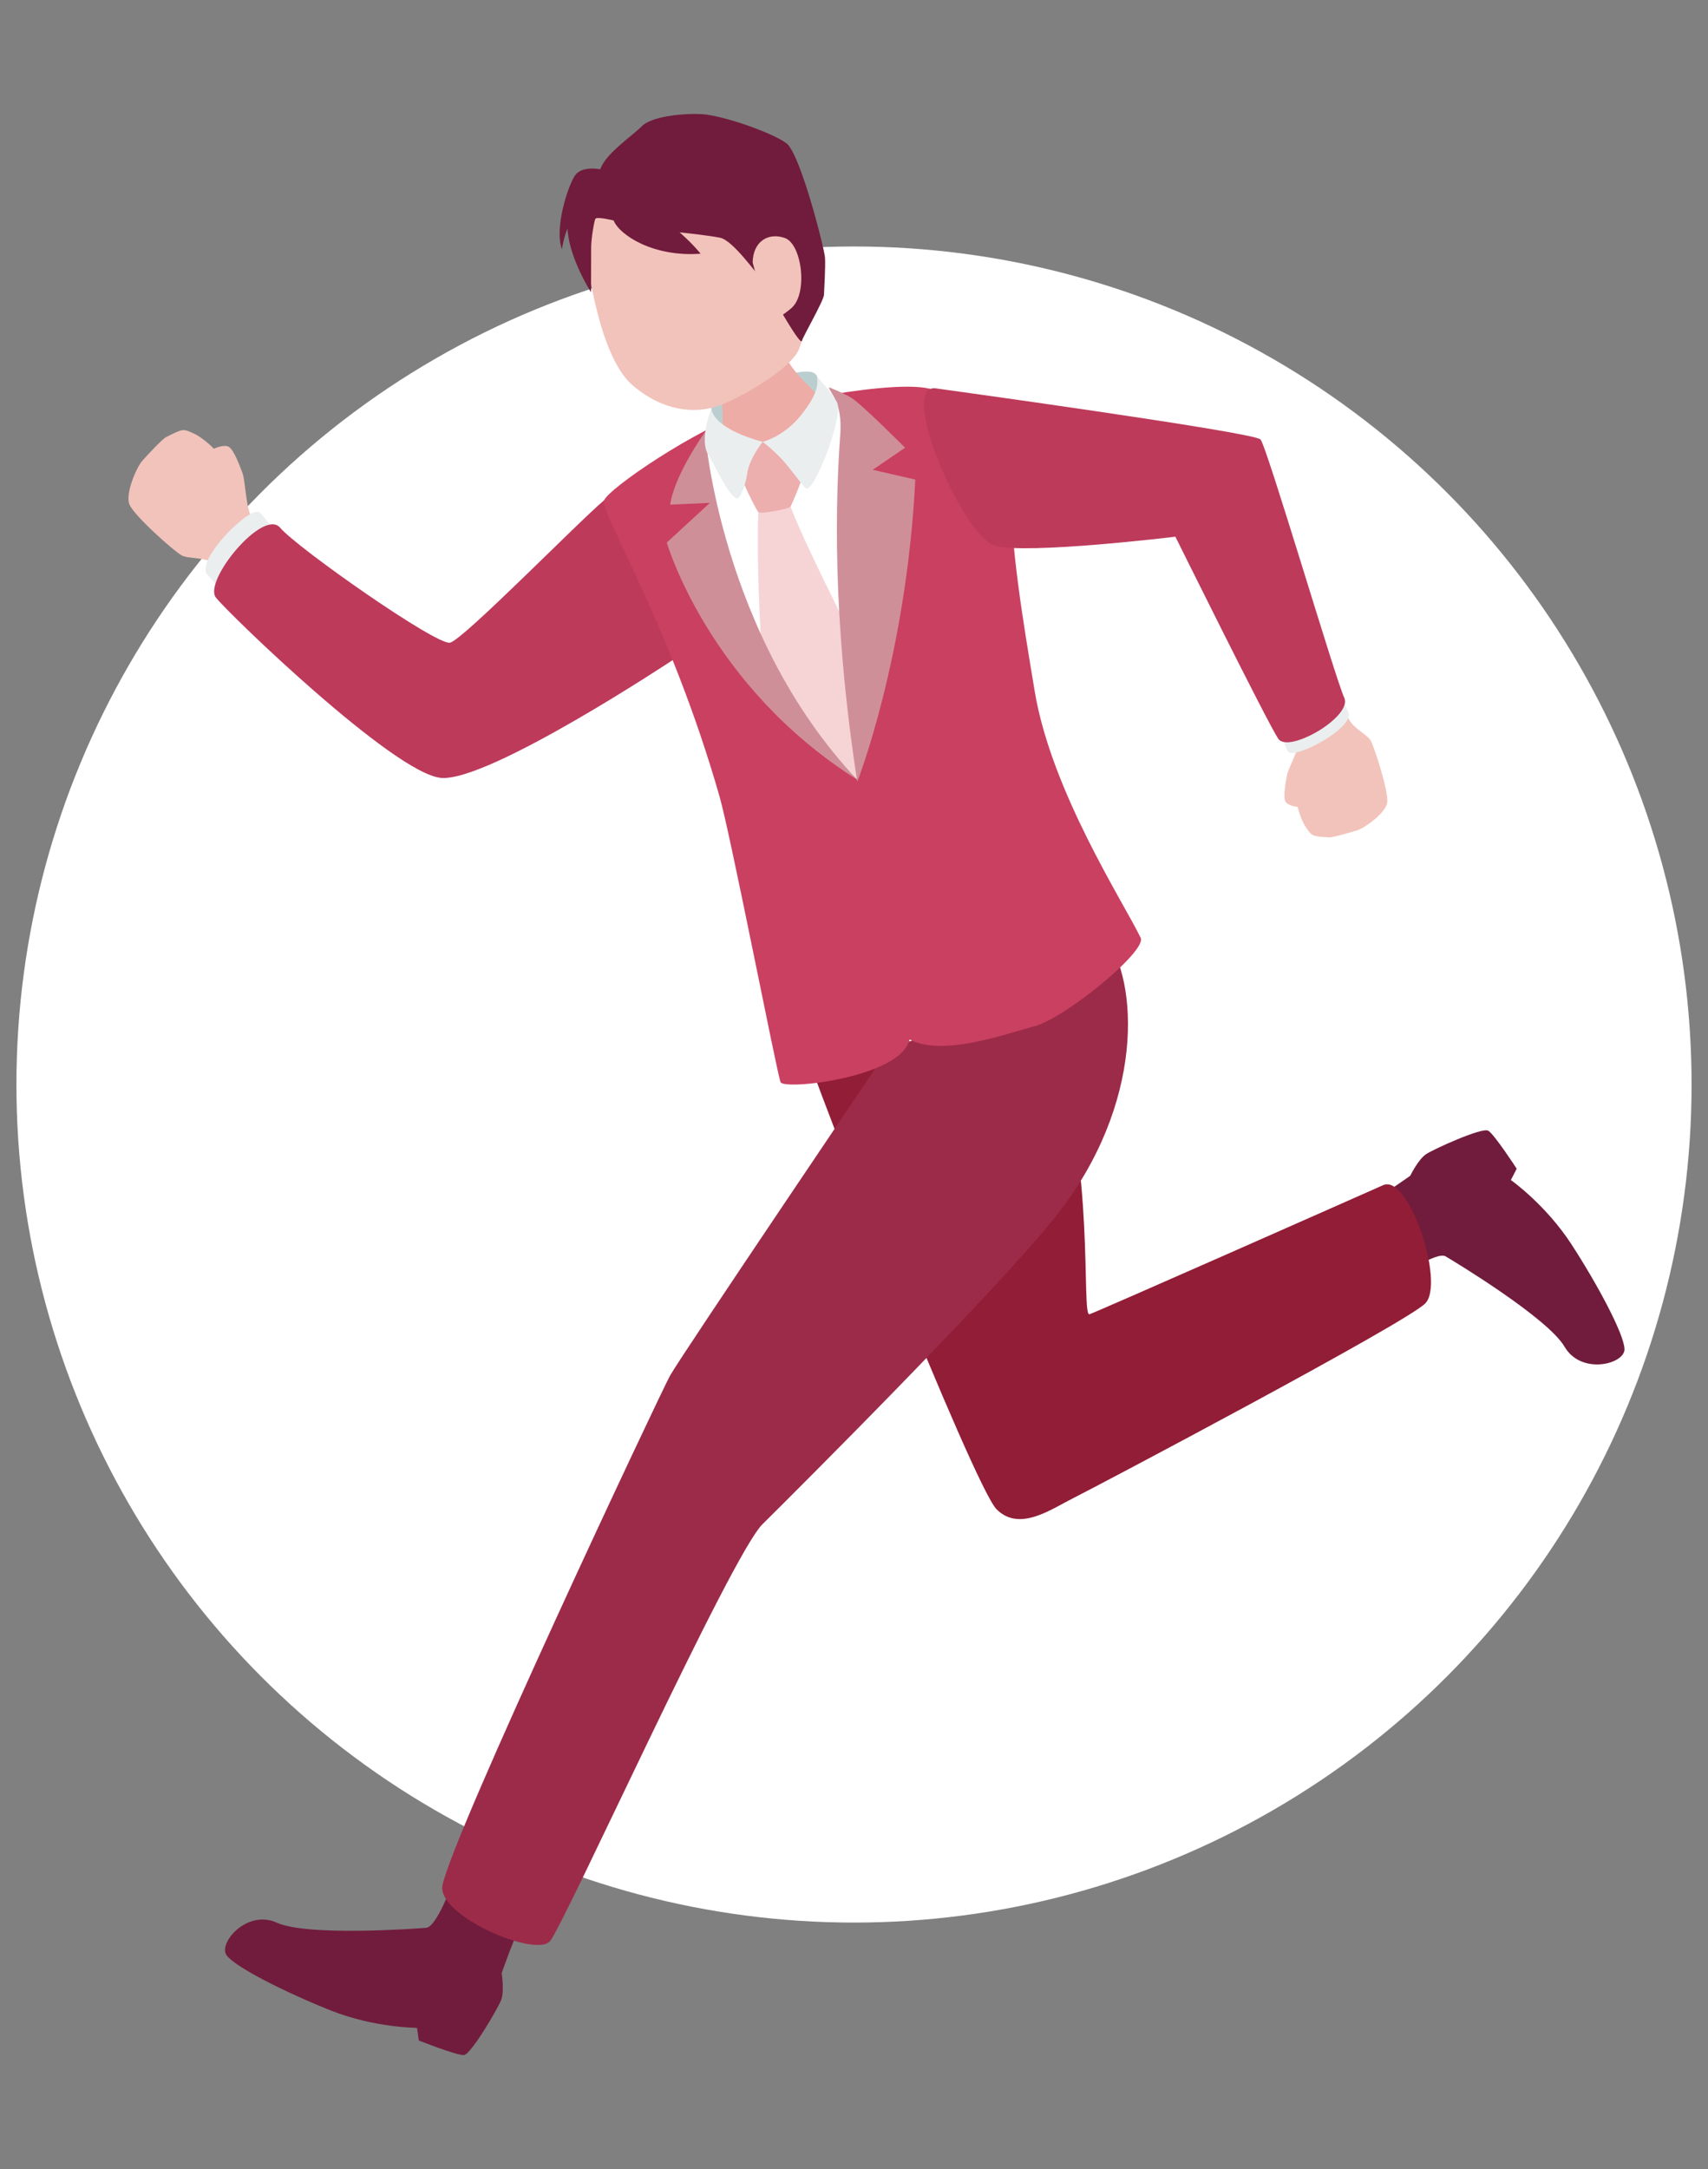
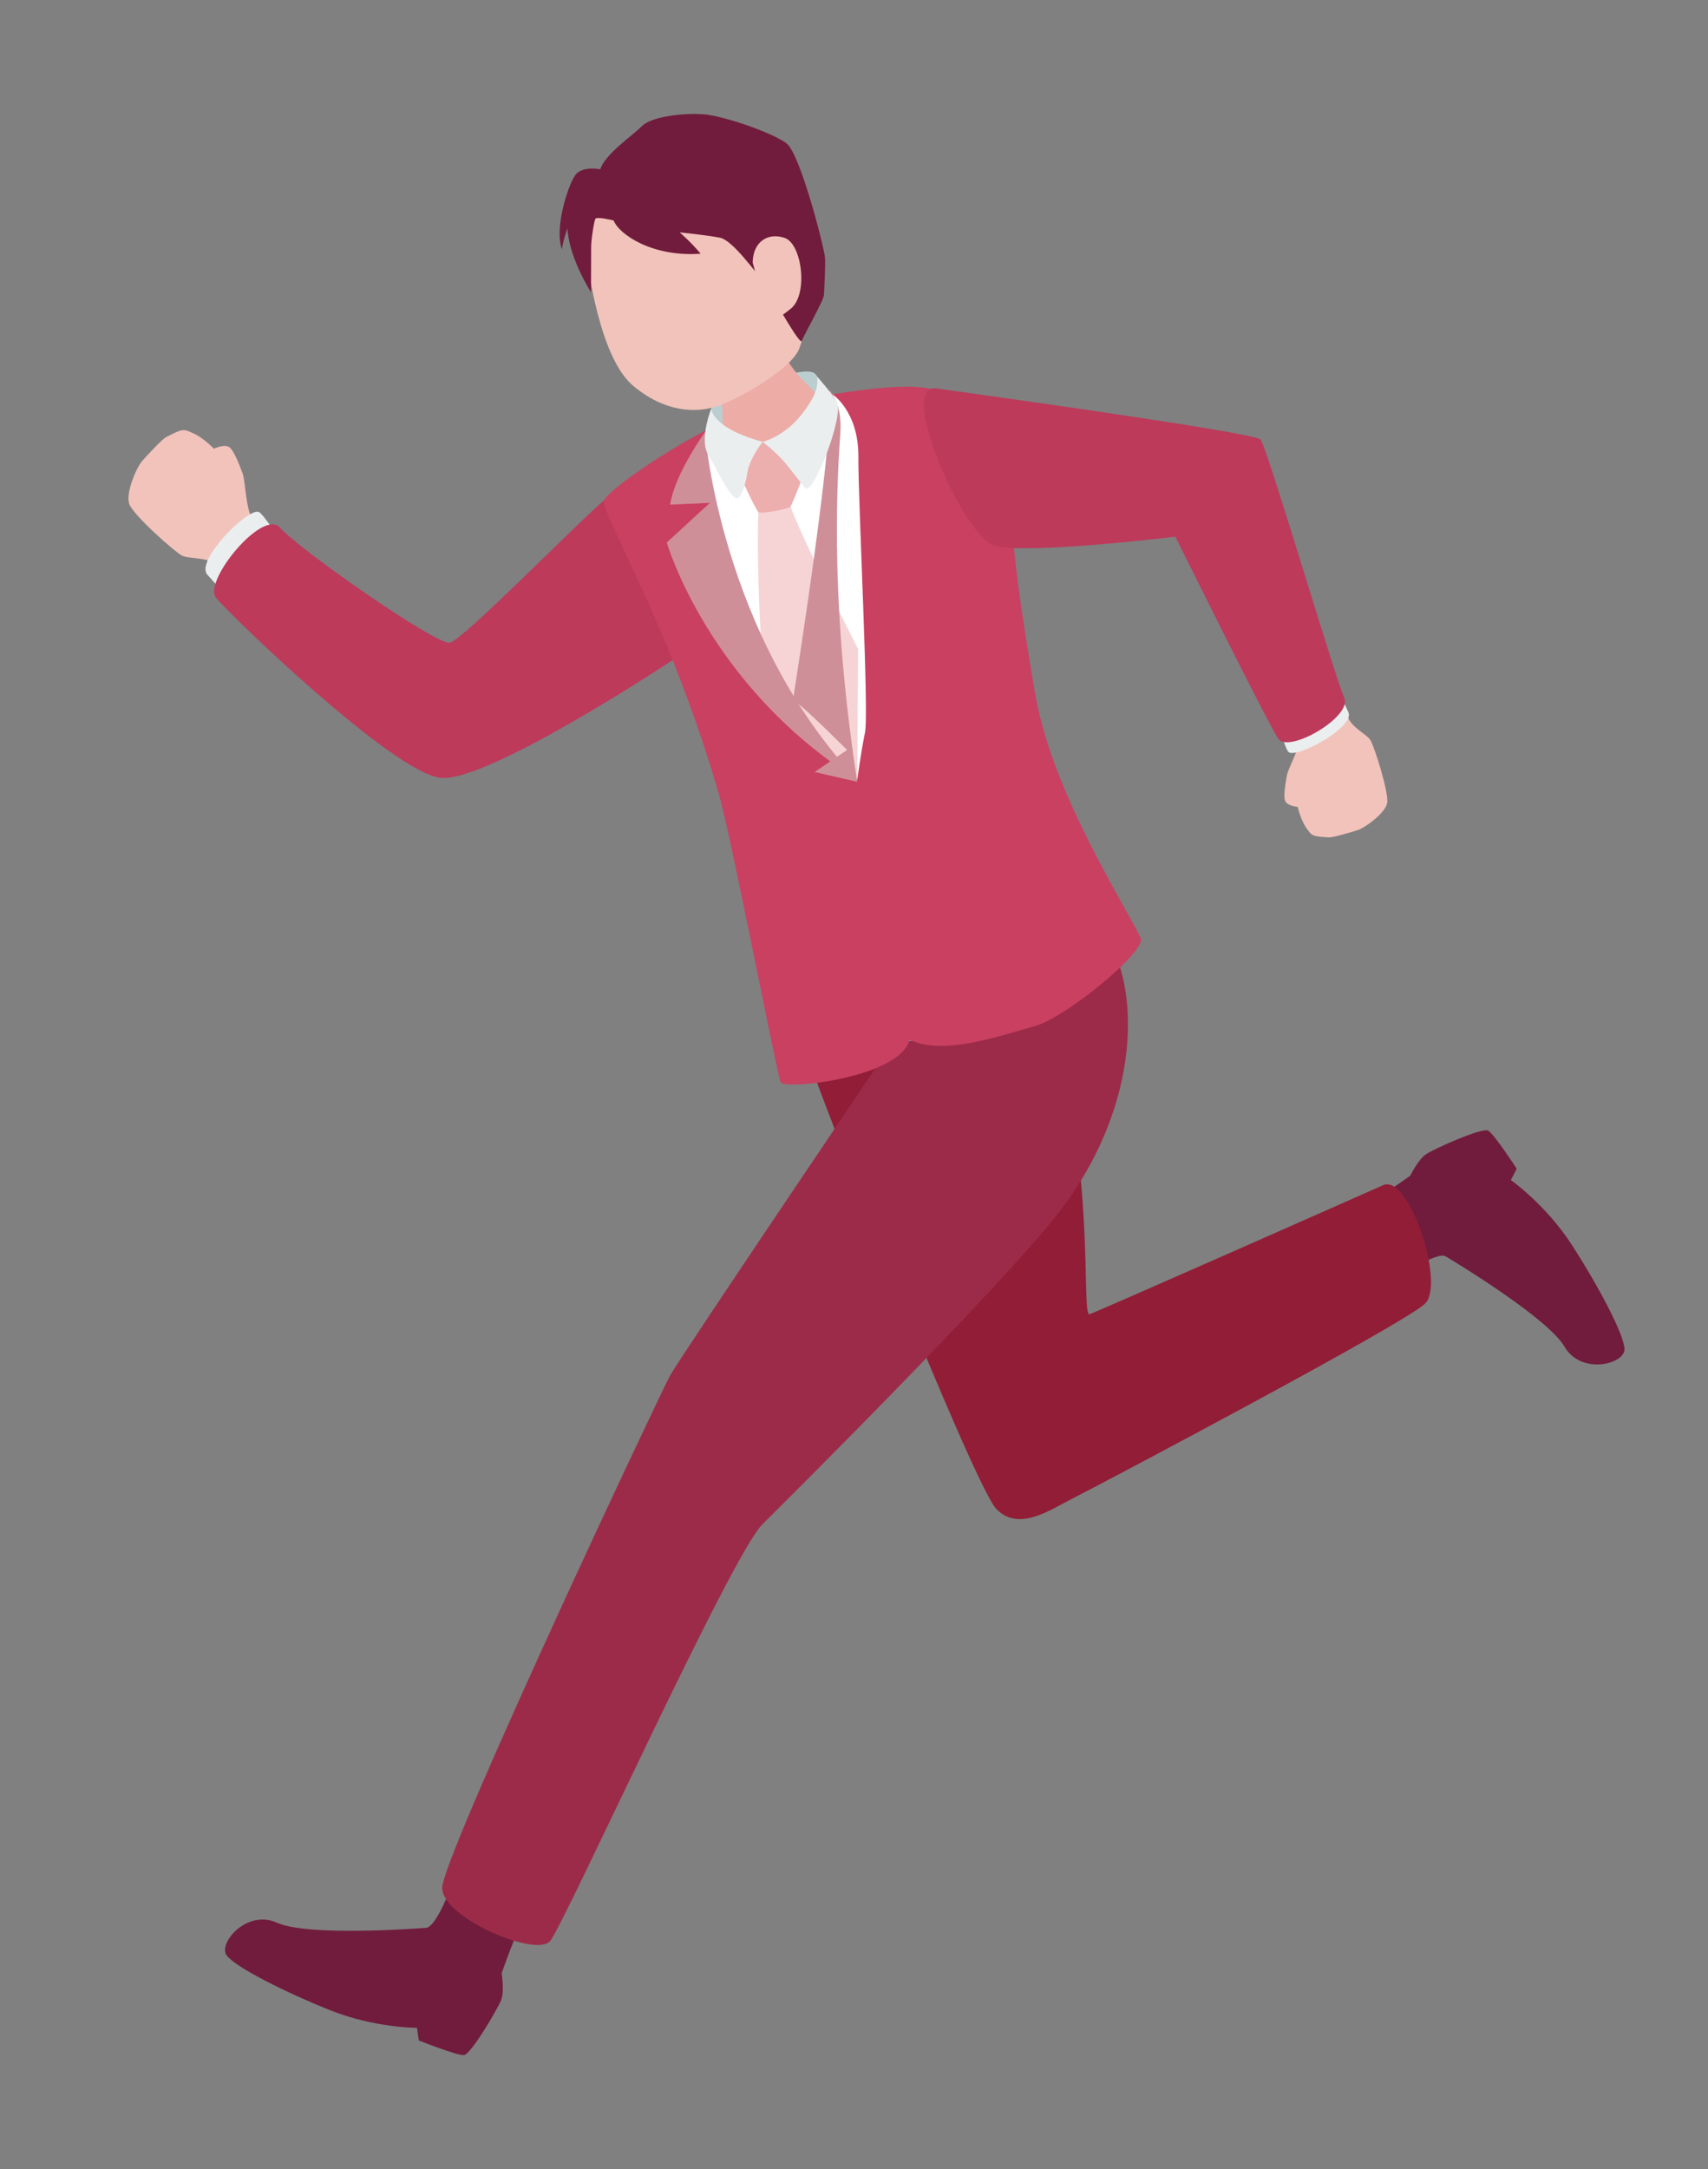
<svg xmlns="http://www.w3.org/2000/svg" version="1.1" id="レイヤー_1" width="260" height="330" viewBox="0 0 260 330" overflow="visible" enable-background="new 0 0 260 330" xml:space="preserve">
  <rect x="0" y="0" width="260" height="330" fill="#808080" stroke="none" />
  <g>
-     <circle fill="#FFFFFF" cx="130" cy="165" r="127.5" />
    <g>
      <path fill="#F2C3BB" d="M38.393,78.922c-0.947-1.422-1.064-5.846-1.455-6.876c-0.39-1.03-1.3-3.571-2.082-4.044    s-2.294,0.27-2.294,0.27s-1.584-1.66-3.117-2.342c-1.532-0.68-1.521-0.784-4.16,0.574c-0.601,0.31-2.768,2.638-3.623,3.599    c-0.855,0.962-2.585,4.903-1.984,6.581c0.602,1.678,6.876,7.236,7.995,7.83c1.119,0.596,4.344,0.108,5.813,1.846" />
      <path fill="#EAEEEF" d="M41.817,80.793c-0.72-0.795-1.62-2.291-2.314-2.843c-1.395-1.108-9.825,7.312-7.956,9.459    c2.559,2.938,4.54,4.669,4.54,4.669L41.817,80.793z" />
      <path fill="#BD3A5B" d="M91.981,76.095c-3.743,3.104-21.43,21.214-23.474,21.681S45.235,83.354,42.652,80.296    c-2.584-3.058-11.771,8.117-9.777,10.629c1.993,2.513,27,26.669,34.202,27.417c7.202,0.749,35.518-18.045,35.518-18.045    S97.96,71.136,91.981,76.095z" />
      <path fill="#F2C3BB" d="M197.916,112.01c0.078,1.512-1.835,4.936-2.004,5.896s-0.625,3.309-0.243,4.023    c0.382,0.714,1.87,0.832,1.87,0.832s0.454,1.982,1.314,3.194c0.859,1.212,0.804,1.286,3.429,1.445    c0.598,0.036,3.302-0.757,4.388-1.102c1.087-0.345,4.188-2.565,4.489-4.115s-1.963-8.624-2.546-9.583    c-0.584-0.959-3.26-2.047-3.593-4.035" />
      <path fill="#EAEEEF" d="M194.853,111.338c0.405,0.859,0.783,2.359,1.23,3.006c0.896,1.299,10.212-3.67,9.18-5.971    c-1.412-3.15-2.647-5.127-2.647-5.127L194.853,111.338z" />
      <path fill="#711C3C" d="M79.121,293.278c-0.846,1.474-2.757,6.921-2.757,6.921s0.449,2.766-0.084,4.105    c-0.534,1.34-4.586,8.262-5.656,8.354c-1.071,0.09-6.876-2.223-6.876-2.223l-0.27-1.918c0,0-6.471,0.008-13.169-2.66    c-6.697-2.669-14.467-6.541-15.809-8.369c-1.341-1.828,3.07-7.055,7.669-4.963c4.6,2.09,21.109,0.908,22.716,0.772    s4.052-6.923,4.052-6.923L79.121,293.278z" />
      <path fill="#711C3C" d="M208.424,182.943c1.542-0.716,6.247-4.061,6.247-4.061s1.229-2.518,2.438-3.303    c1.209-0.786,8.514-4.1,9.44-3.556s4.331,5.784,4.331,5.784l-0.887,1.723c0,0,5.289,3.728,9.217,9.773    c3.929,6.045,8.038,13.692,8.078,15.959c0.04,2.268-6.58,3.988-9.128-0.374s-16.712-12.929-18.103-13.745    c-1.39-0.816-7.304,3.314-7.304,3.314L208.424,182.943z" />
      <path fill="#921D36" d="M122.129,158.289c1.306,5.221,26.1,67.857,29.579,71.338c3.479,3.479,8.265,0,11.744-1.74    c3.48-1.74,50.458-26.534,53.503-29.579c3.045-3.044-2.481-19.741-6.396-18.001c-3.914,1.74-43.405,19.209-44.711,19.644    c-1.305,0.435,0.969-22.606-5.556-41.311" />
      <path fill="#9C2B49" d="M168.063,142.252c5.396,6.961,6.171,25.773-7.288,42.721c-9.213,11.601-39.874,42.143-44.705,46.92    c-4.831,4.778-30.14,60.838-32.34,63.428c-2.2,2.588-17.341-3.938-16.369-8.521c1.735-8.185,33.128-74.771,34.64-77.52    c1.512-2.749,32.521-48.615,32.521-48.615L168.063,142.252z" />
      <path fill="#CA4061" d="M114.268,62.445c-8.49,2.887-21.563,11.844-22.286,13.649c-0.724,1.806,10.052,18.817,17.565,45.138    c1.71,5.989,8.734,42.143,9.275,43.406c0.542,1.265,18.366-0.717,19.632-6.496c5.021,2.639,14.341-0.754,19.038-2.018    c4.696-1.262,17.115-11.439,16.15-13.437c-2.636-5.456-13.611-22.301-16.137-37.539c-1.722-10.396-3.81-22.411-3.697-32.722    c0.07-6.502-7.037-10.715-11.182-12.9C137.699,56.929,114.268,62.445,114.268,62.445z" />
      <path fill="#BD3A5B" d="M142.465,59.088c-5.951-0.799,4.086,22.555,8.96,23.936c4.875,1.381,27.498-1.37,27.498-1.37    s14.082,28.431,15.659,30.739c1.577,2.311,11.381-3.396,10.042-6.249c-1.339-2.854-11.76-38.179-12.744-39.286    C190.896,65.748,142.465,59.088,142.465,59.088z" />
-       <path fill="#AE3E63" d="M177.371,73.939" />
      <g>
        <path fill="#BBCECF" d="M108.283,62.129c0.041-0.453,1.707-2.961,6.965-4.092s8.435-2.335,9.137-0.759     c0.703,1.575-0.926,9.853-7.301,11.132S108.108,64.074,108.283,62.129z" />
        <path fill="#EDACA6" d="M109.986,63.947c-0.04,1.433,1.608,4.271,6.164,3.893c4.557-0.377,8.623-5.918,8.244-7.498     s-4.986-3.345-7.03-11.633l-10.041,2.26C107.323,50.969,110.164,57.723,109.986,63.947z" />
        <path fill="#FFFFFF" d="M116.15,67.84c3.511,0.412,10.528-7.89,10.528-7.89s4.034,2.591,3.99,9.536     c-0.043,6.947,1.63,38.92,1.008,41.946c-0.622,3.027-1.178,7.192-1.178,7.192s-13.851-12.685-18.221-27.982     c-4.369-15.299-4.974-24.886-4.974-24.886S112.514,68.08,116.15,67.84z" />
        <path fill="#F6D4D5" d="M120.047,75.947c0.205,2.463,10.577,22.803,10.577,22.803l-0.125,19.875l-14.305-15.701     c0,0-1.154-14.782-0.737-25.852L120.047,75.947z" />
-         <path fill="#CF8F99" d="M126.18,58.924c0.142,0.889,2.092,2.152,1.729,7.193c-0.665,9.233-1.359,27.305,2.585,52.829     c0,0,7.495-19.061,8.836-45.981l-6.481-1.492l4.924-3.356c0,0-6.684-6.72-8.221-7.618     C128.014,59.602,126.18,58.924,126.18,58.924z" />
+         <path fill="#CF8F99" d="M126.18,58.924c0.142,0.889,2.092,2.152,1.729,7.193c-0.665,9.233-1.359,27.305,2.585,52.829     l-6.481-1.492l4.924-3.356c0,0-6.684-6.72-8.221-7.618     C128.014,59.602,126.18,58.924,126.18,58.924z" />
        <path fill="#CF8F99" d="M130.499,118.625c-20.858-22.037-23.194-52.868-23.194-52.868s-4.602,6.382-5.291,11.021l6.049-0.272     l-6.561,6.036C101.502,82.541,107.805,104.344,130.499,118.625z" />
        <path fill="#EDAEAE" d="M116.1,67.225c0,0-3.36,3.977-3.484,4.525c-0.124,0.548,2.443,5.76,2.814,6.141     c0.37,0.381,4.595-0.473,4.863-0.764c0.268-0.291,1.895-4.519,1.895-4.519S119.534,67.934,116.1,67.225z" />
        <path fill="#EAEEEF" d="M116.1,67.225c0,0,1.438,1.074,2.813,2.527c1.376,1.455,3.141,4.044,3.739,4.528     c1.195,0.97,5.946-11.241,4.716-13.161c-1.156-1.808-2.3-3.004-2.983-3.841c0.212,1.534-0.23,3.124-2.521,5.971     C119.288,66.447,116.1,67.225,116.1,67.225z" />
        <path fill="#EAEEEF" d="M116.1,67.225c0,0-2.013,2.501-2.336,4.719c-0.322,2.219-1.148,3.844-1.477,3.877     c-1.168,0.119-3.359-4.843-4.489-6.666c-1.129-1.824-0.154-5.38,0.485-7.025C108.316,63.024,109.449,65.408,116.1,67.225z" />
        <path fill="#F2C3BB" d="M121.634,53.104c-1.178,2.983-8.833,7.42-12.214,8.618s-8.178,1.036-13.019-3.011     c-4.328-3.617-6.485-14.018-7.531-22.686c-0.504-4.168,8.684-18.748,21.653-15.314c12.969,3.434,12.928,14.816,13.439,17.853     C124.476,41.6,122.923,49.84,121.634,53.104z" />
        <path fill="#711C3C" d="M93.407,33.539c0.879,2.209,6.032,5.604,13.249,5.059c-1.508-1.819-3.202-3.248-3.202-3.248     s4.112,0.418,6.132,0.813s5.521,5.525,6.539,6.472s1.873,3.167,1.873,3.167s3.835,6.836,4.065,6.063     c0.23-0.775,3.328-6.121,3.368-7.012c0.041-0.891,0.242-4.331,0.156-5.658s-3.736-15.782-5.866-17.391     c-2.129-1.608-9.708-4.256-12.833-4.432c-3.126-0.176-7.763,0.389-9.165,1.813c-1.403,1.425-5.688,4.302-6.371,6.644     c-2.512-0.65-5.392,4.861-4.942,9.361s3.559,9.268,3.559,9.268s0.016-5.475,0.019-6.799c0.002-1.324,0.449-3.973,0.637-4.361     C90.812,32.906,93.407,33.539,93.407,33.539z" />
        <path fill="#F2C3BB" d="M114.574,39.947c0.046-3.137,2.292-4.641,4.893-3.742c2.6,0.897,3.602,8.523,0.945,10.727     c-2.657,2.201-3.437,1.787-3.437,1.787" />
        <path fill="#711C3C" d="M91.98,25.881c0,0-3.359-0.924-4.501,0.89c-1.141,1.814-3.089,8.024-1.941,11.149     c0,0,0.432-3.174,1.793-4.766C88.692,31.561,91.98,25.881,91.98,25.881z" />
      </g>
    </g>
    <rect fill="none" width="260" height="330" />
  </g>
</svg>